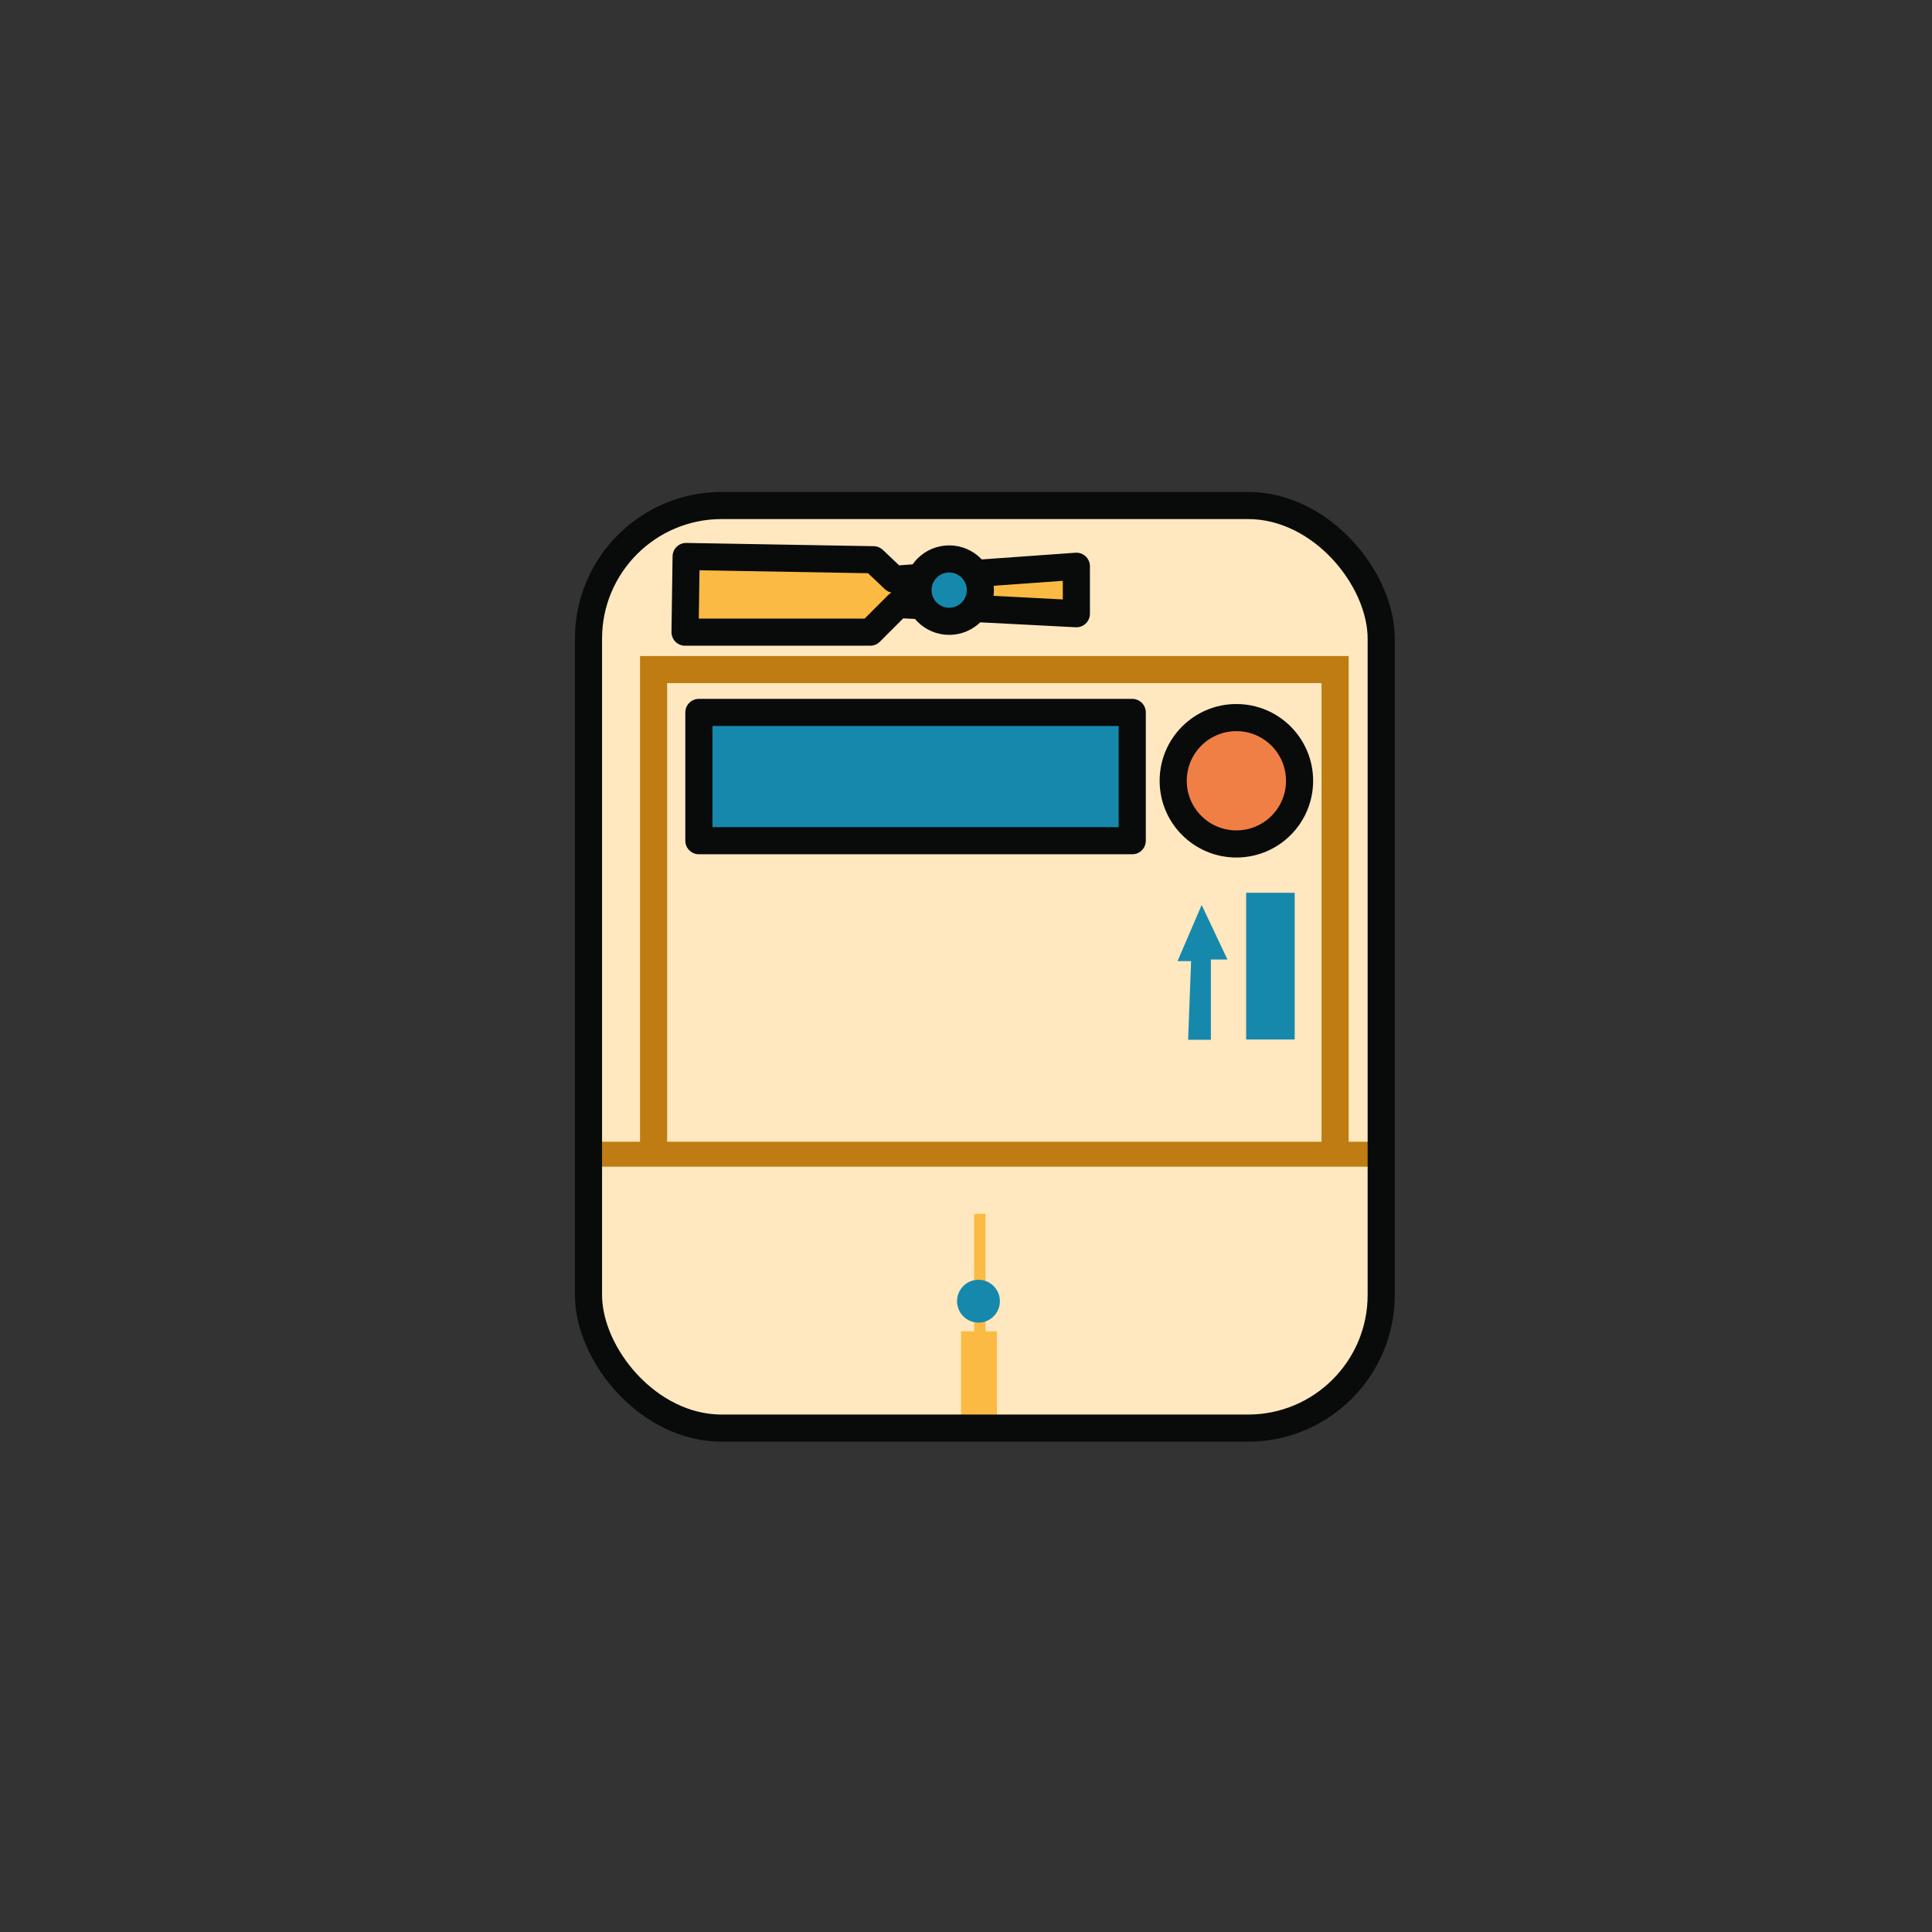
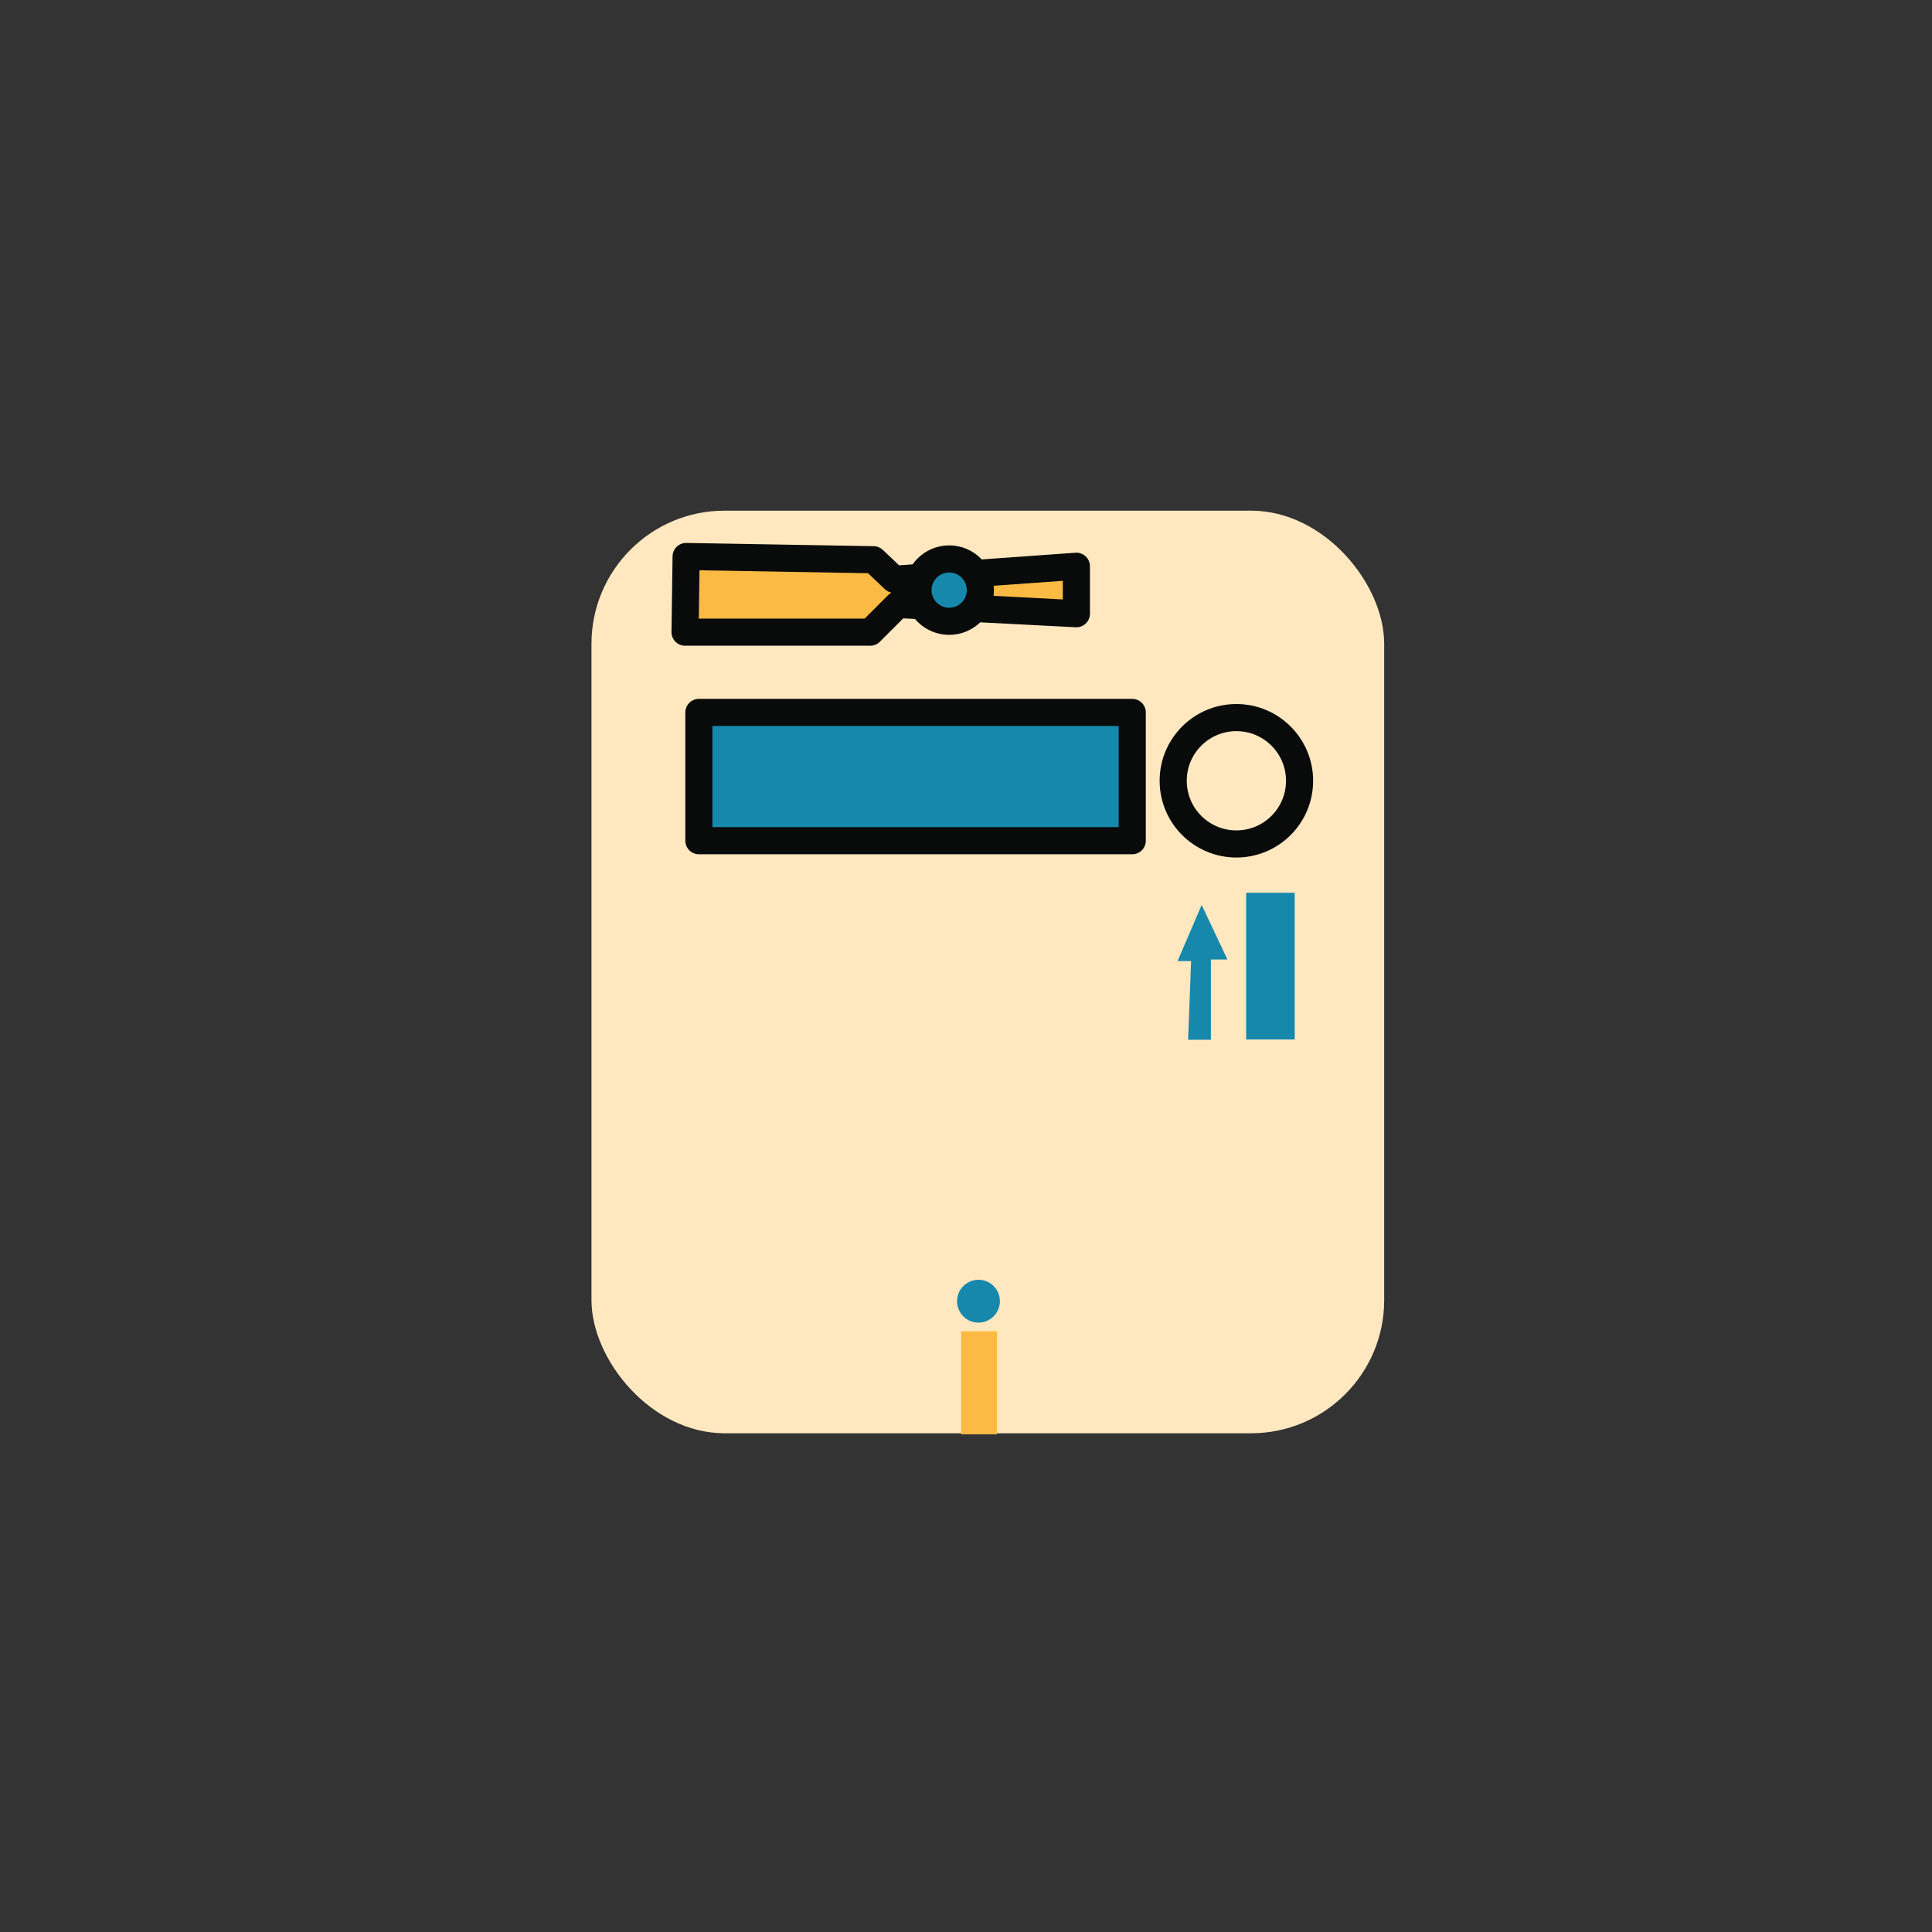
<svg xmlns="http://www.w3.org/2000/svg" id="Layer_1" viewBox="0 0 71.24 71.24">
  <rect x="0" y="0" width="71.24" height="71.24" fill="#333333" stroke="none" />
  <defs>
    <style>.cls-1{stroke:#090a0a;stroke-linecap:round;stroke-linejoin:round;}.cls-1,.cls-2{fill:none;}.cls-3{fill:#fbba43;}.cls-4{fill:#ffe8bf;}.cls-5{fill:#f07f45;}.cls-6{fill:#bf7c12;}.cls-7{fill:#1688ac;}.cls-2{stroke:#bf7c12;stroke-miterlimit:10;}</style>
  </defs>
  <rect class="cls-4" x="21.81" y="18.83" width="29.23" height="34.02" rx="4.91" ry="4.91" />
  <rect class="cls-7" x="25.88" y="26.3" width="15.98" height="4.73" />
-   <circle class="cls-5" cx="45.7" cy="28.82" r="2.33" />
  <polygon class="cls-3" points="25.37 20.4 25.34 23.19 32.16 23.19 33.19 22.17 39.77 22.51 39.77 20.75 33.04 21.24 32.28 20.51 25.37 20.4" />
  <rect class="cls-7" x="45.95" y="32.92" width="1.79" height="5.41" />
  <polygon class="cls-7" points="43.81 38.34 44.65 38.34 44.65 35.38 45.26 35.38 44.31 33.37 43.42 35.44 43.92 35.44 43.81 38.34" />
-   <rect class="cls-6" x="21.79" y="42.1" width="29.26" height=".92" />
  <rect class="cls-3" x="35.44" y="49.09" width="1.32" height="3.8" />
-   <rect class="cls-3" x="35.92" y="44.76" width=".42" height="4.49" />
  <circle class="cls-7" cx="36.08" cy="47.98" r=".79" />
-   <polyline class="cls-2" points="24.1 42.46 24.1 24.69 49.23 24.69 49.23 42.25" />
-   <rect class="cls-1" x="21.7" y="18.64" width="29.23" height="34.02" rx="4.91" ry="4.91" />
  <rect class="cls-1" x="25.77" y="26.27" width="15.98" height="4.73" />
  <circle class="cls-1" cx="45.59" cy="28.79" r="2.33" />
  <polygon class="cls-1" points="25.3 20.52 25.26 23.31 32.09 23.31 33.11 22.29 39.69 22.63 39.69 20.88 32.97 21.36 32.21 20.64 25.3 20.52" />
  <circle class="cls-7" cx="35" cy="21.76" r="1.15" />
  <circle class="cls-1" cx="35" cy="21.76" r="1.15" />
</svg>